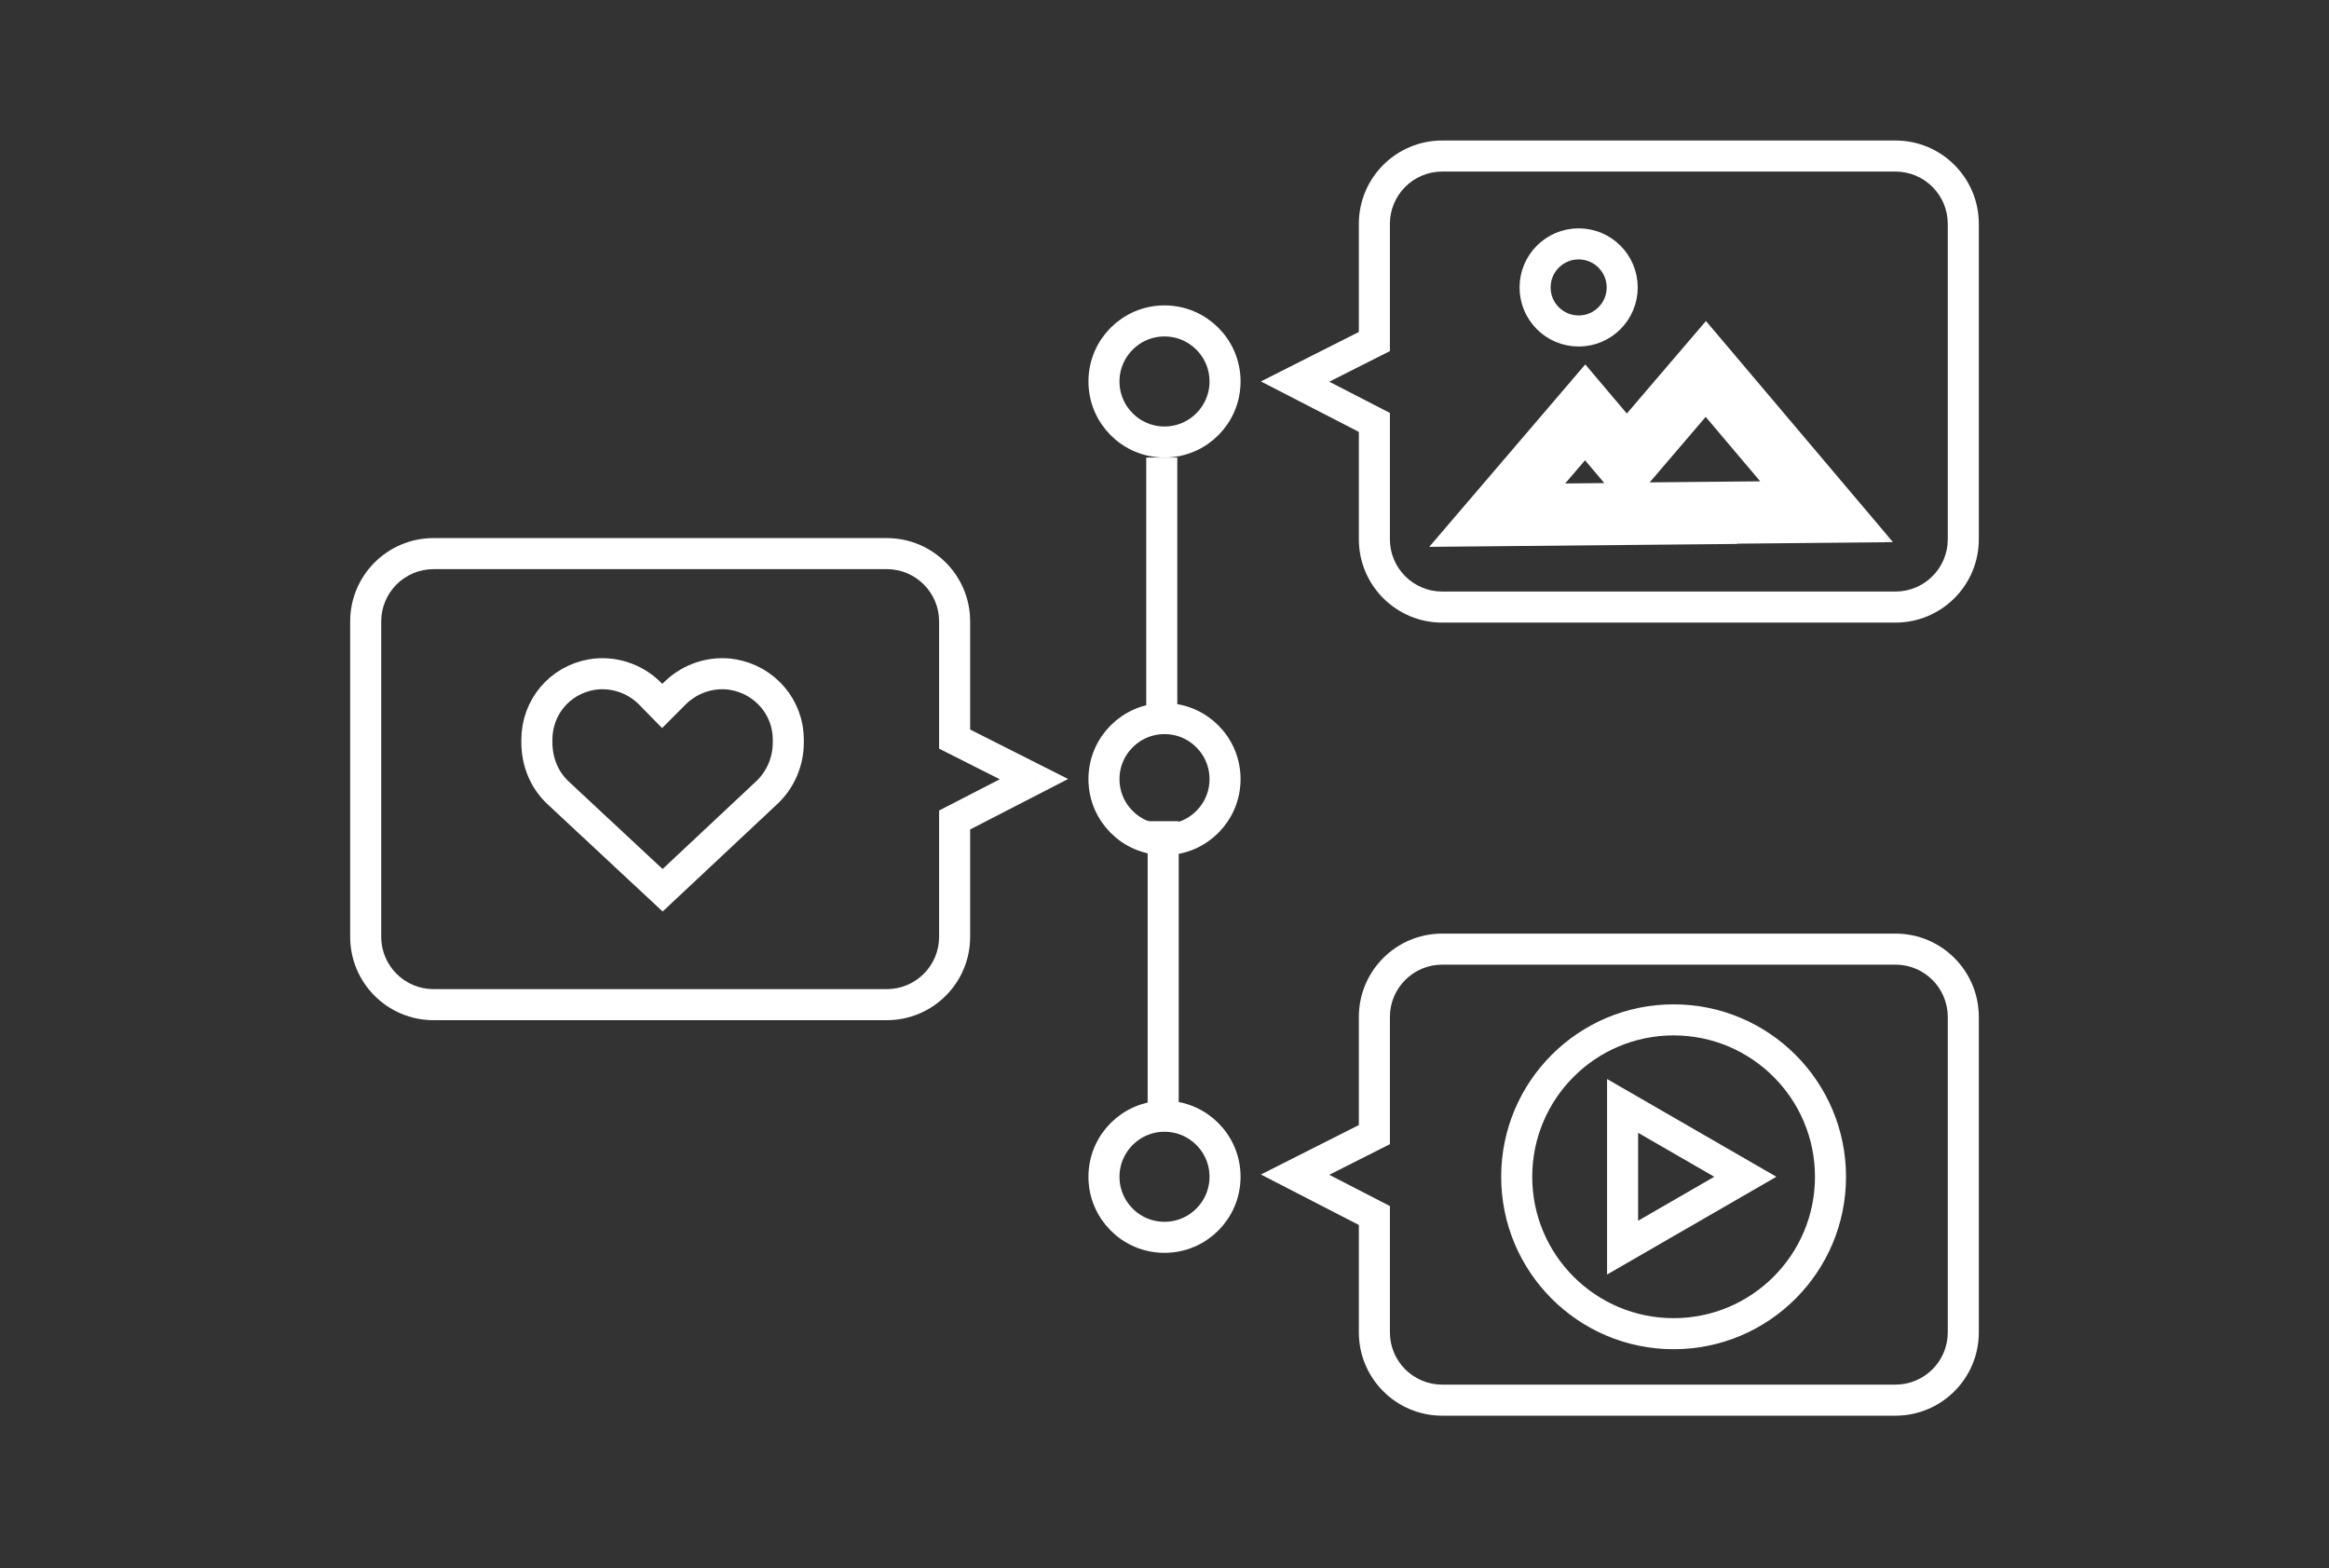
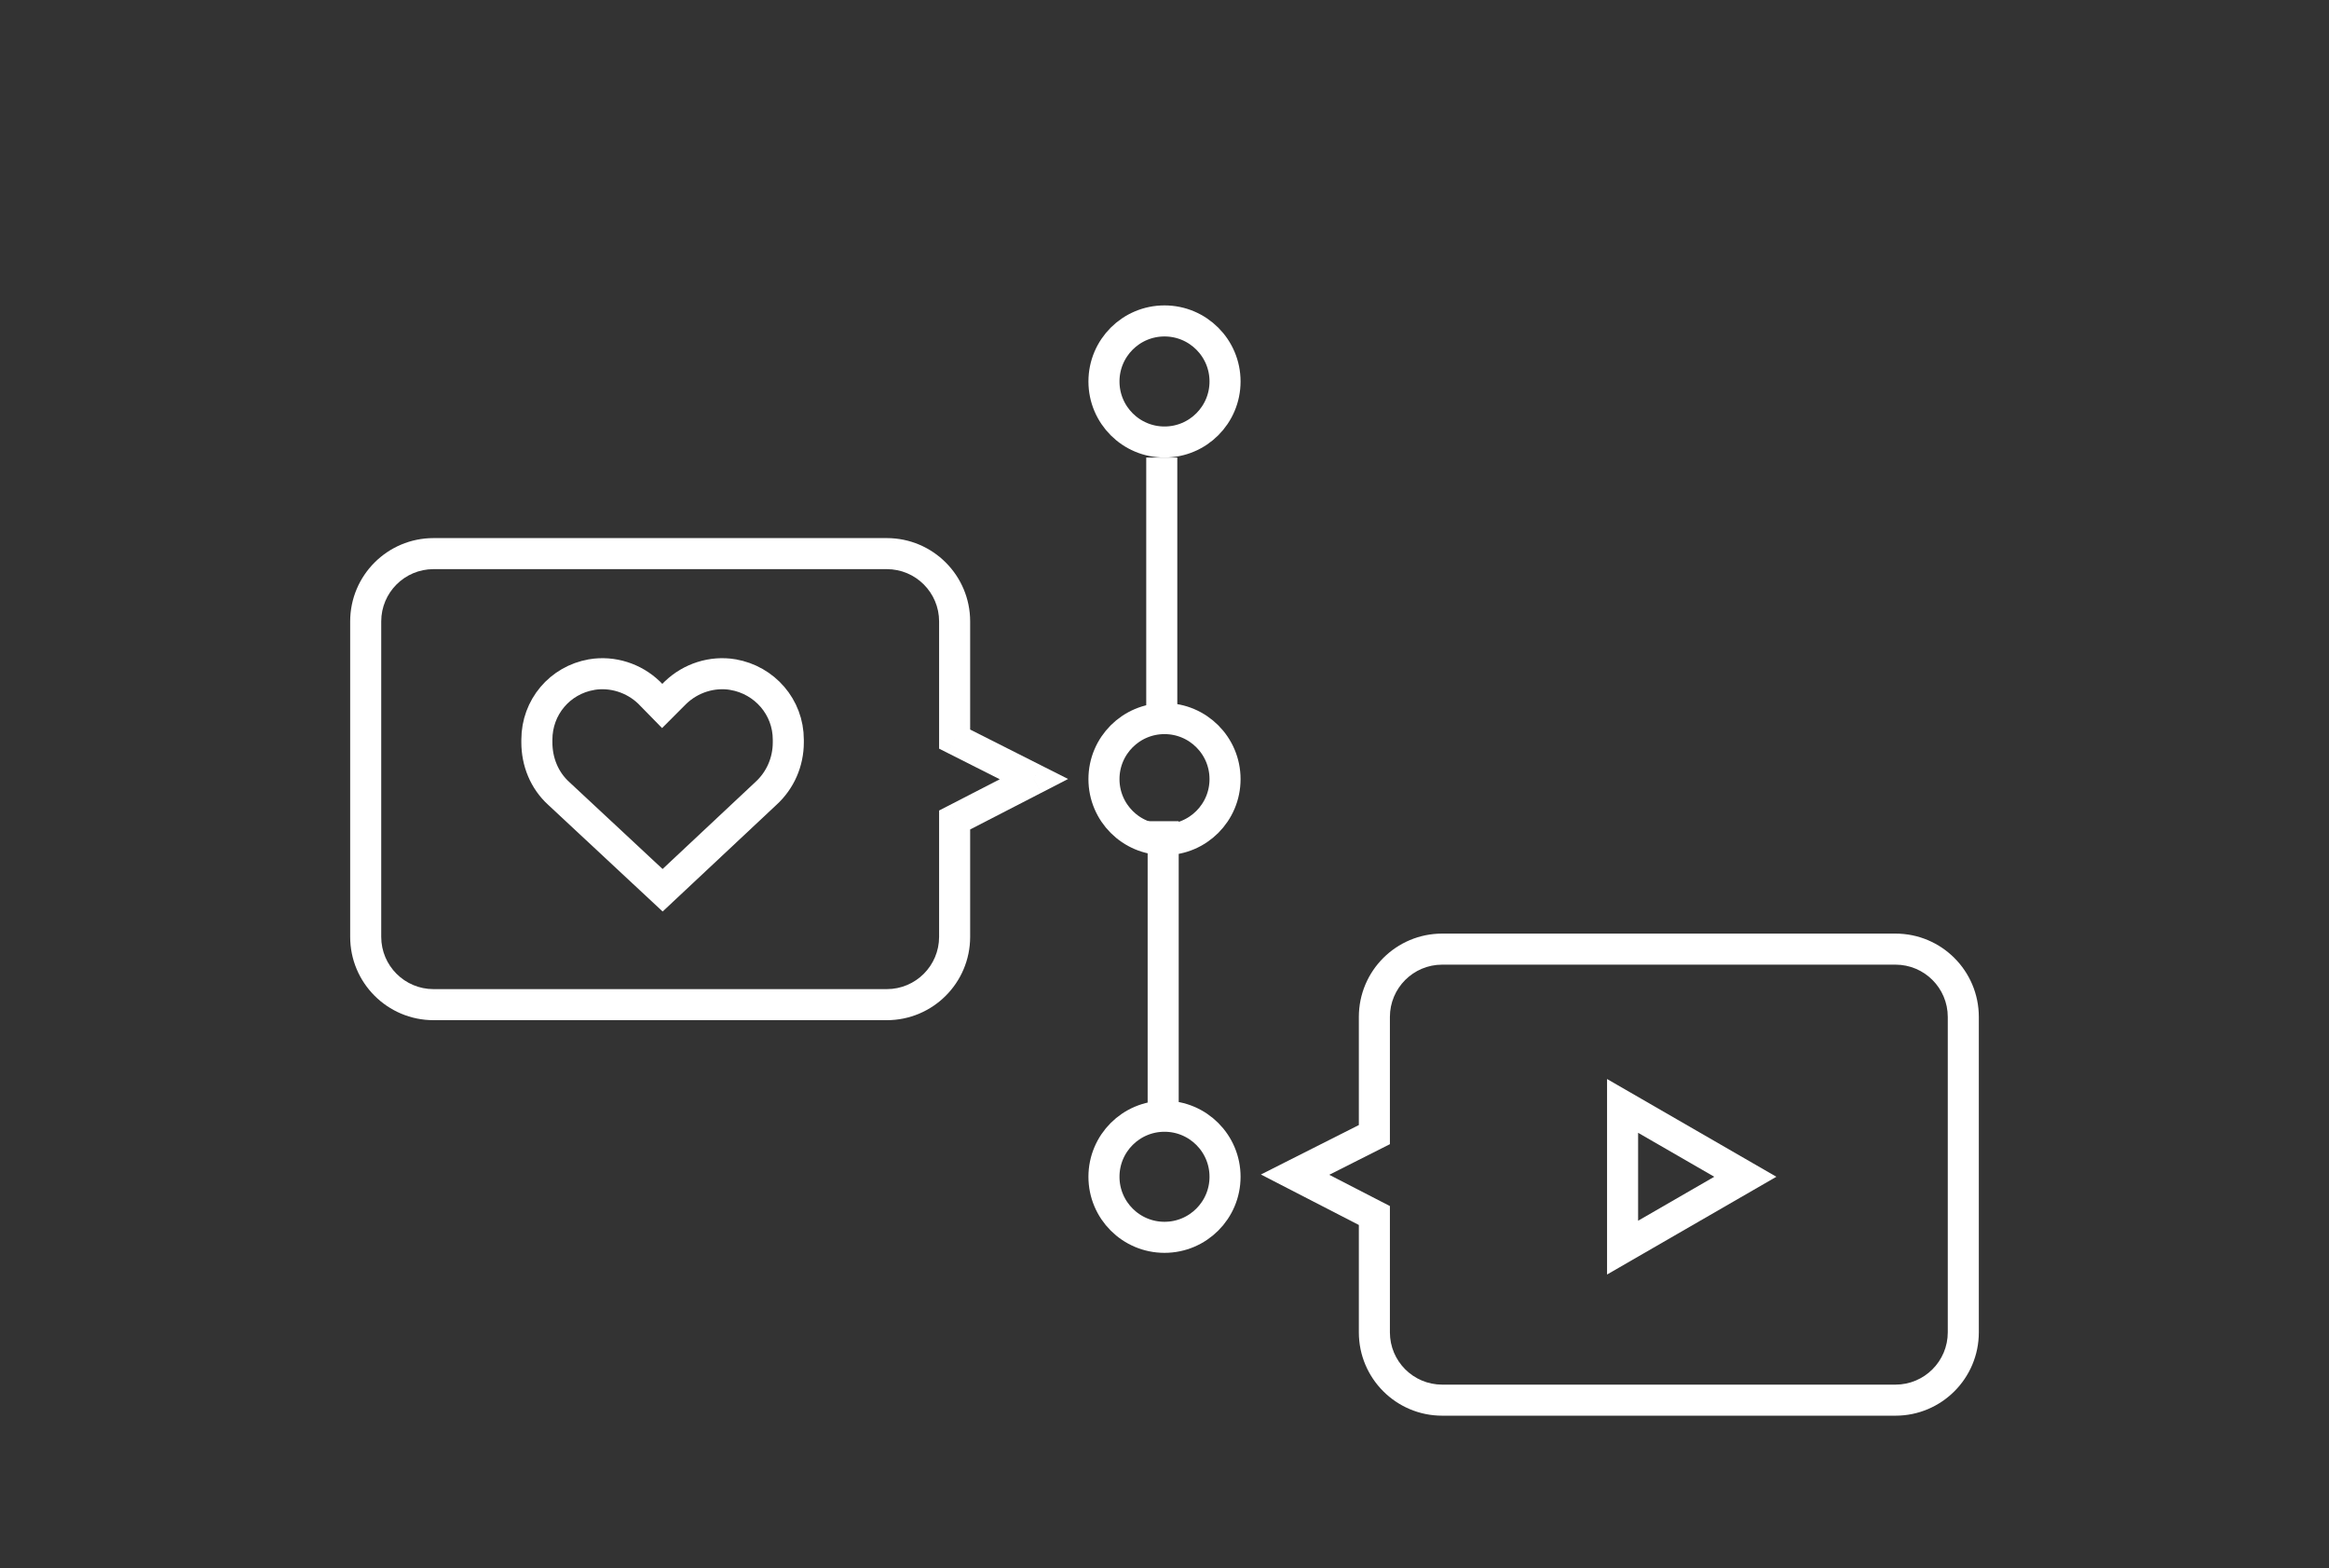
<svg xmlns="http://www.w3.org/2000/svg" width="150" height="101" viewBox="0 0 150 101" fill="none">
  <rect x="0" y="0" width="150" height="101" fill="#333333" stroke="none" />
  <mask id="path-1-outside-1_2128_2350" maskUnits="userSpaceOnUse" x="90.746" y="19.108" width="31.825" height="17.665" fill="black">
-     <rect fill="white" x="90.746" y="19.108" width="31.825" height="17.665" />
    <path fill-rule="evenodd" clip-rule="evenodd" d="M117.645 32.957L109.864 23.76L104.768 29.719L102.092 26.555L96.429 33.177L107.603 33.071L107.588 33.053L117.645 32.957Z" />
  </mask>
-   <path d="M109.864 23.76L111.391 22.468L109.872 20.673L108.344 22.46L109.864 23.76ZM117.645 32.957L117.664 34.957L121.922 34.917L119.172 31.666L117.645 32.957ZM104.768 29.719L103.241 31.01L104.76 32.806L106.288 31.019L104.768 29.719ZM102.092 26.555L103.619 25.264L102.1 23.468L100.572 25.256L102.092 26.555ZM96.429 33.177L94.909 31.877L92.051 35.218L96.448 35.176L96.429 33.177ZM107.603 33.071L107.622 35.07L111.881 35.03L109.13 31.779L107.603 33.071ZM107.588 33.053L107.569 31.053L103.311 31.093L106.062 34.345L107.588 33.053ZM108.337 25.051L116.118 34.249L119.172 31.666L111.391 22.468L108.337 25.051ZM106.288 31.019L111.384 25.059L108.344 22.46L103.248 28.419L106.288 31.019ZM100.565 27.847L103.241 31.01L106.295 28.427L103.619 25.264L100.565 27.847ZM97.949 34.477L103.612 27.855L100.572 25.256L94.909 31.877L97.949 34.477ZM107.584 31.07L96.41 31.177L96.448 35.176L107.622 35.07L107.584 31.07ZM106.062 34.345L106.076 34.362L109.13 31.779L109.115 31.761L106.062 34.345ZM117.626 30.957L107.569 31.053L107.607 35.053L117.664 34.957L117.626 30.957Z" fill="white" mask="url(#path-1-outside-1_2128_2350)" />
-   <circle cx="101.673" cy="18.511" r="2.805" stroke="white" stroke-width="2" />
  <line x1="74.824" y1="29.467" x2="74.824" y2="46.617" stroke="white" stroke-width="2" />
  <path d="M74.915 52.886L74.915 71.634" stroke="white" stroke-width="2" />
  <circle cx="75" cy="50.176" r="3.899" transform="rotate(90 75 50.176)" stroke="white" stroke-width="2" />
  <circle cx="75" cy="75.785" r="3.899" transform="rotate(90 75 75.785)" stroke="white" stroke-width="2" />
  <circle cx="75" cy="24.567" r="3.899" transform="rotate(90 75 24.567)" stroke="white" stroke-width="2" />
  <path d="M42.648 45.466L41.819 44.619L41.807 44.606L41.795 44.595C40.825 43.668 39.453 43.22 38.108 43.444L38.108 43.444L38.101 43.446C36.053 43.802 34.577 45.547 34.577 47.638V47.809C34.577 49.05 35.05 50.249 35.992 51.104L41.992 56.696L42.676 57.333L43.358 56.694L49.323 51.103C50.247 50.264 50.771 49.075 50.771 47.809V47.638C50.771 45.532 49.245 43.799 47.213 43.446L47.213 43.446L47.206 43.444C45.861 43.22 44.489 43.668 43.519 44.595L43.511 44.603L43.502 44.611L42.648 45.466Z" stroke="white" stroke-width="2" />
-   <circle cx="107.789" cy="75.785" r="10.105" stroke="white" stroke-width="2" />
  <path d="M104.503 71.221L112.408 75.784L104.503 80.348L104.503 71.221Z" stroke="white" stroke-width="2" />
-   <path d="M88.517 21.995L88.968 22.888L89.517 22.61V21.995H88.517ZM83.41 24.573L82.959 23.68L81.209 24.564L82.952 25.462L83.41 24.573ZM88.517 27.204H89.517V26.595L88.975 26.315L88.517 27.204ZM89.517 14.417C89.517 12.557 91.025 11.049 92.885 11.049V9.049C89.92 9.049 87.517 11.452 87.517 14.417H89.517ZM89.517 21.995V14.417H87.517V21.995H89.517ZM83.86 25.465L88.968 22.888L88.066 21.102L82.959 23.68L83.86 25.465ZM88.975 26.315L83.868 23.684L82.952 25.462L88.059 28.093L88.975 26.315ZM89.517 34.728V27.204H87.517V34.728H89.517ZM92.885 38.096C91.025 38.096 89.517 36.588 89.517 34.728H87.517C87.517 37.693 89.92 40.096 92.885 40.096V38.096ZM122.079 38.096H92.885V40.096H122.079V38.096ZM125.447 34.728C125.447 36.588 123.939 38.096 122.079 38.096V40.096C125.044 40.096 127.447 37.693 127.447 34.728H125.447ZM125.447 14.417V34.728H127.447V14.417H125.447ZM122.079 11.049C123.939 11.049 125.447 12.557 125.447 14.417H127.447C127.447 11.452 125.044 9.049 122.079 9.049V11.049ZM92.885 11.049H122.079V9.049H92.885V11.049Z" fill="white" />
  <path d="M88.517 73.07L88.968 73.963L89.517 73.686V73.07H88.517ZM83.41 75.648L82.959 74.755L81.209 75.639L82.952 76.537L83.41 75.648ZM88.517 78.279H89.517V77.67L88.975 77.391L88.517 78.279ZM89.517 65.492C89.517 63.632 91.025 62.124 92.885 62.124V60.124C89.92 60.124 87.517 62.527 87.517 65.492H89.517ZM89.517 73.07V65.492H87.517V73.07H89.517ZM83.86 76.541L88.968 73.963L88.066 72.177L82.959 74.755L83.86 76.541ZM88.975 77.391L83.868 74.759L82.952 76.537L88.059 79.168L88.975 77.391ZM89.517 85.803V78.279H87.517V85.803H89.517ZM92.885 89.171C91.025 89.171 89.517 87.663 89.517 85.803H87.517C87.517 88.768 89.92 91.171 92.885 91.171V89.171ZM122.079 89.171H92.885V91.171H122.079V89.171ZM125.447 85.803C125.447 87.663 123.939 89.171 122.079 89.171V91.171C125.044 91.171 127.447 88.768 127.447 85.803H125.447ZM125.447 65.492V85.803H127.447V65.492H125.447ZM122.079 62.124C123.939 62.124 125.447 63.632 125.447 65.492H127.447C127.447 62.527 125.044 60.124 122.079 60.124V62.124ZM92.885 62.124H122.079V60.124H92.885V62.124Z" fill="white" />
  <path d="M61.483 47.599L61.033 48.491L60.483 48.214V47.599H61.483ZM66.591 50.176L67.041 49.284L68.791 50.167L67.049 51.065L66.591 50.176ZM61.483 52.808H60.483V52.198L61.025 51.919L61.483 52.808ZM60.483 40.02C60.483 38.16 58.975 36.653 57.115 36.653V34.653C60.08 34.653 62.483 37.056 62.483 40.02H60.483ZM60.483 47.599V40.02H62.483V47.599H60.483ZM66.14 51.069L61.033 48.491L61.934 46.706L67.041 49.284L66.14 51.069ZM61.025 51.919L66.132 49.288L67.049 51.065L61.941 53.697L61.025 51.919ZM60.483 60.332V52.808H62.483V60.332H60.483ZM57.115 63.7C58.975 63.7 60.483 62.192 60.483 60.332H62.483C62.483 63.296 60.08 65.7 57.115 65.7V63.7ZM27.921 63.7H57.115V65.7H27.921V63.7ZM24.553 60.332C24.553 62.192 26.061 63.7 27.921 63.7V65.7C24.956 65.7 22.553 63.296 22.553 60.332H24.553ZM24.553 40.02V60.332H22.553V40.02H24.553ZM27.921 36.653C26.061 36.653 24.553 38.16 24.553 40.02H22.553C22.553 37.056 24.956 34.653 27.921 34.653V36.653ZM57.115 36.653H27.921V34.653H57.115V36.653Z" fill="white" />
</svg>